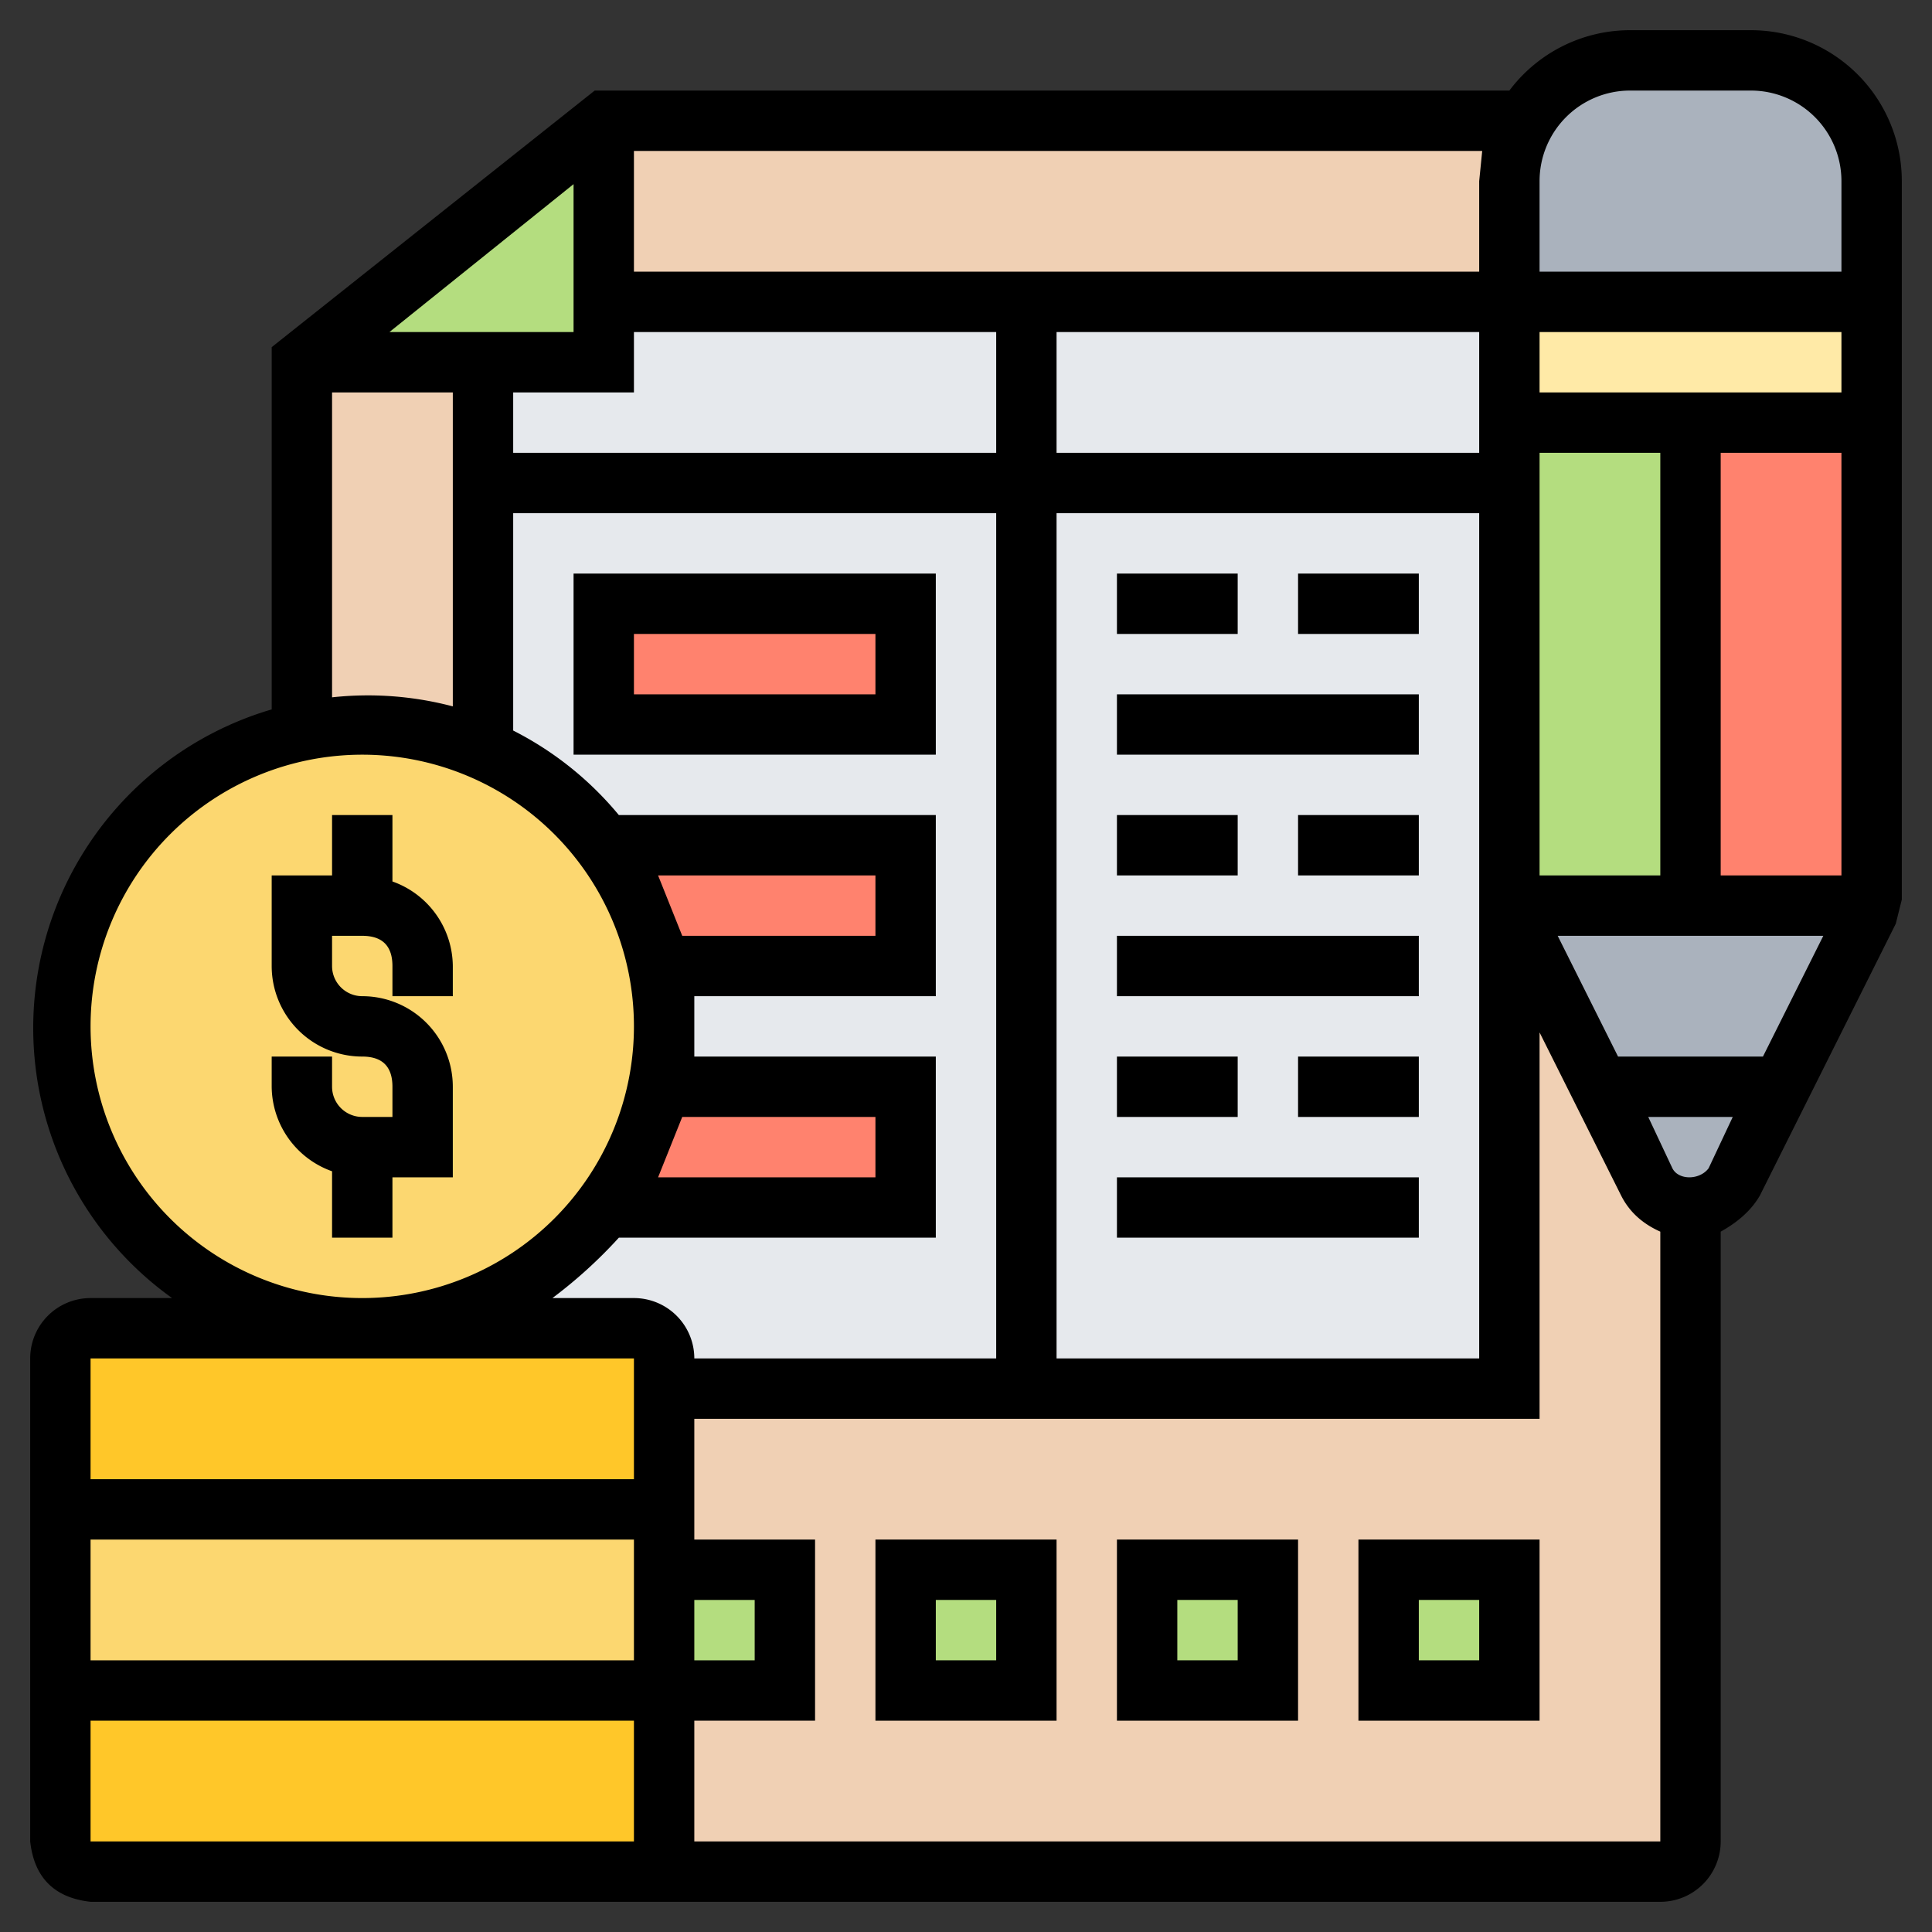
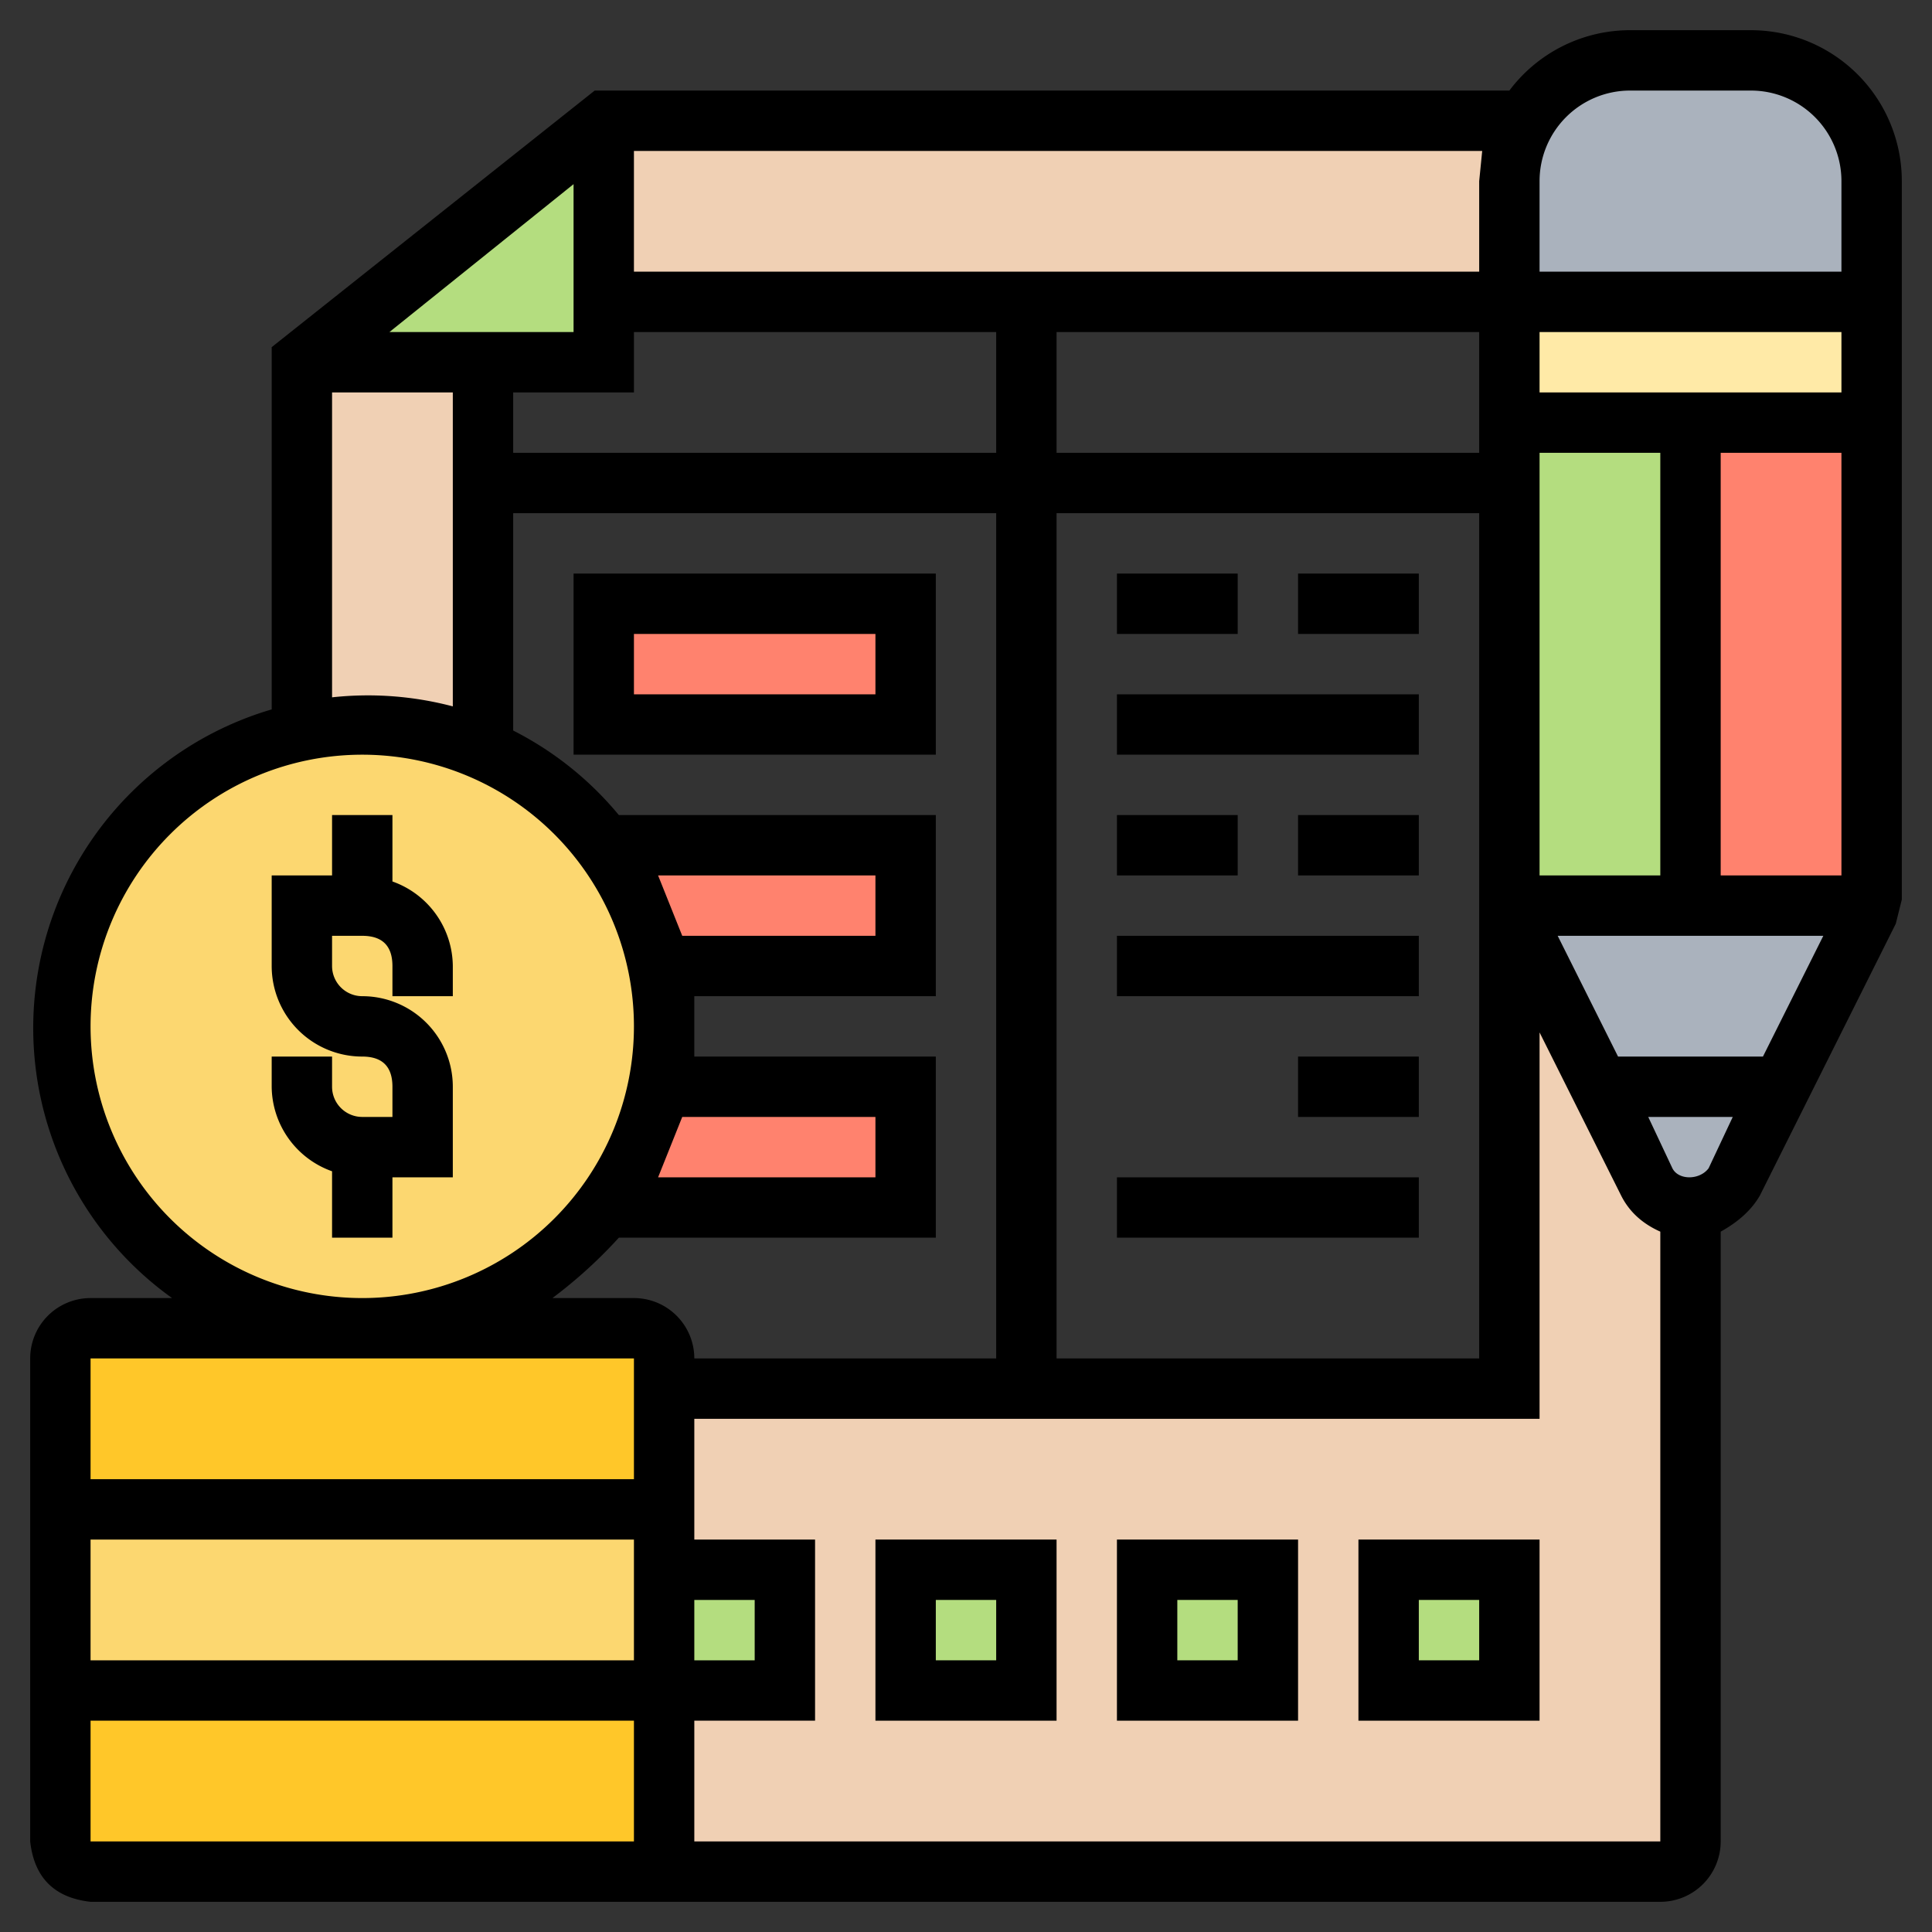
<svg xmlns="http://www.w3.org/2000/svg" viewBox="0 0 64 64">
  <rect x="0" y="0" width="64" height="64" fill="#333333" stroke="none" />
  <path d="m54.6 39.1-4.6-9V30v16H22v16h33q1 0 1-1V40q-1 0-1.4-.9M16 24.8a10 10 0 0 0-6-.6V12l.2-.2.2.2H16v4zM20 4h30.5a4 4 0 0 0-.5 2v4H20z" fill="#f0d0b4" />
-   <path d="M16 16v28h5q1 .1 1 1v1h12V16zm34 17v13H34V16h16v14zm0-19v2H34v-6h16zm-16-4v6H16v-4h4v-2z" fill="#e6e9ed" />
  <path d="M30 36v4H20a10 10 0 0 0 1.8-4zm0-8v4h-8.2a10 10 0 0 0-1.8-4zm-10-8h10v4H20zm42-6v16h-6V14z" fill="#ff826e" />
  <path d="M62 10v4H50v-4z" fill="#ffeaa7" />
  <path d="M62 6v4H50V6a4 4 0 0 1 4-4h4a4 4 0 0 1 4 4m0 24-.1.2-4.4 9q-.5.7-1.5.8-1.3 0-1.4-.9l-4.6-9V30h6z" fill="#aab2bd" />
  <path d="M56 14v16h-6V14zM46 52h4v4h-4zm-8 0h4v4h-4zm-8 0h4v4h-4zm-8 0h4v4h-4z" fill="#b4dd7f" />
  <path d="M22 56v6H3a1 1 0 0 1-1-1v-5z" fill="#ffc729" />
  <path d="M22 52v4H2v-6h20z" fill="#fcd770" />
  <path d="M22 46v4H2v-5q.1-.9 1-1h18q1 .1 1 1z" fill="#ffc729" />
  <path d="M21.8 32A10 10 0 0 1 12 44a10 10 0 1 1 9.8-12" fill="#fcd770" />
  <path d="M16 12h-5.6l-.2-.2L20 4v8z" fill="#b4dd7f" />
-   <path d="M13 29.2V27h-2v2H9v3a3 3 0 0 0 3 3q1 0 1 1v1h-1a1 1 0 0 1-1-1v-1H9v1a3 3 0 0 0 2 2.8V41h2v-2h2v-3a3 3 0 0 0-3-3 1 1 0 0 1-1-1v-1h1q1 0 1 1v1h2v-1a3 3 0 0 0-2-2.8M19 19v6h12v-6zm10 4h-8v-2h8zm8-4h4v2h-4zm6 0h4v2h-4zm-6 4h10v2H37zm0 4h4v2h-4zm6 0h4v2h-4zm-6 4h10v2H37zm0 4h4v2h-4zm6 0h4v2h-4zm-6 4h10v2H37z" />
+   <path d="M13 29.2V27h-2v2H9v3a3 3 0 0 0 3 3q1 0 1 1v1h-1a1 1 0 0 1-1-1v-1H9v1a3 3 0 0 0 2 2.8V41h2v-2h2v-3a3 3 0 0 0-3-3 1 1 0 0 1-1-1v-1h1q1 0 1 1v1h2v-1a3 3 0 0 0-2-2.8M19 19v6h12v-6zm10 4h-8v-2h8zm8-4h4v2h-4zm6 0h4v2h-4zm-6 4h10v2H37zm0 4h4v2h-4zm6 0h4v2h-4zm-6 4h10v2H37zm0 4h4h-4zm6 0h4v2h-4zm-6 4h10v2H37z" />
  <path d="M58 1h-4a5 5 0 0 0-4 2H19.7L9 11.5v12A11 11 0 0 0 5.7 43H3a2 2 0 0 0-2 2v16q.2 1.8 2 2h52a2 2 0 0 0 2-2V40.8q.9-.5 1.3-1.2l4.5-9 .2-.8V6a5 5 0 0 0-5-5m-4 2h4a3 3 0 0 1 3 3v3H51V6a3 3 0 0 1 3-3m1.4 35.7-.8-1.7h2.8l-.8 1.7c-.3.4-1 .4-1.2 0M53.6 35l-2-4h8.8l-2 4zM23 53h2v2h-2zm-2 2H3v-4h18zm0-12h-2.7q1.2-.9 2.2-2H31v-6h-8v-2h8v-6H20.5a11 11 0 0 0-3.5-2.8V17h16v28H23a2 2 0 0 0-2-2m.8-14H29v2h-6.4zm.8 8H29v2h-7.2zm-9.7-26L19 6.1V11zm8.1 2v-2h12v4H17v-2zm28-2v4H35v-4zm-14 6h14v28H35zm16 12V15h4v14zm6 0V15h4v14zm-6-16v-2h10v2zm-2-7v3H21V5h28.1zm-38 7h4v10.4a11 11 0 0 0-4-.3zM3 34a9 9 0 1 1 18 0 9 9 0 0 1-18 0m18 11v4H3v-4zM3 61v-4h18v4zm20 0v-4h4v-6h-4v-4h28V34.2l2.7 5.4q.4.8 1.3 1.2V61z" />
  <path d="M29 57h6v-6h-6zm2-4h2v2h-2zm6 4h6v-6h-6zm2-4h2v2h-2zm6 4h6v-6h-6zm2-4h2v2h-2z" />
</svg>